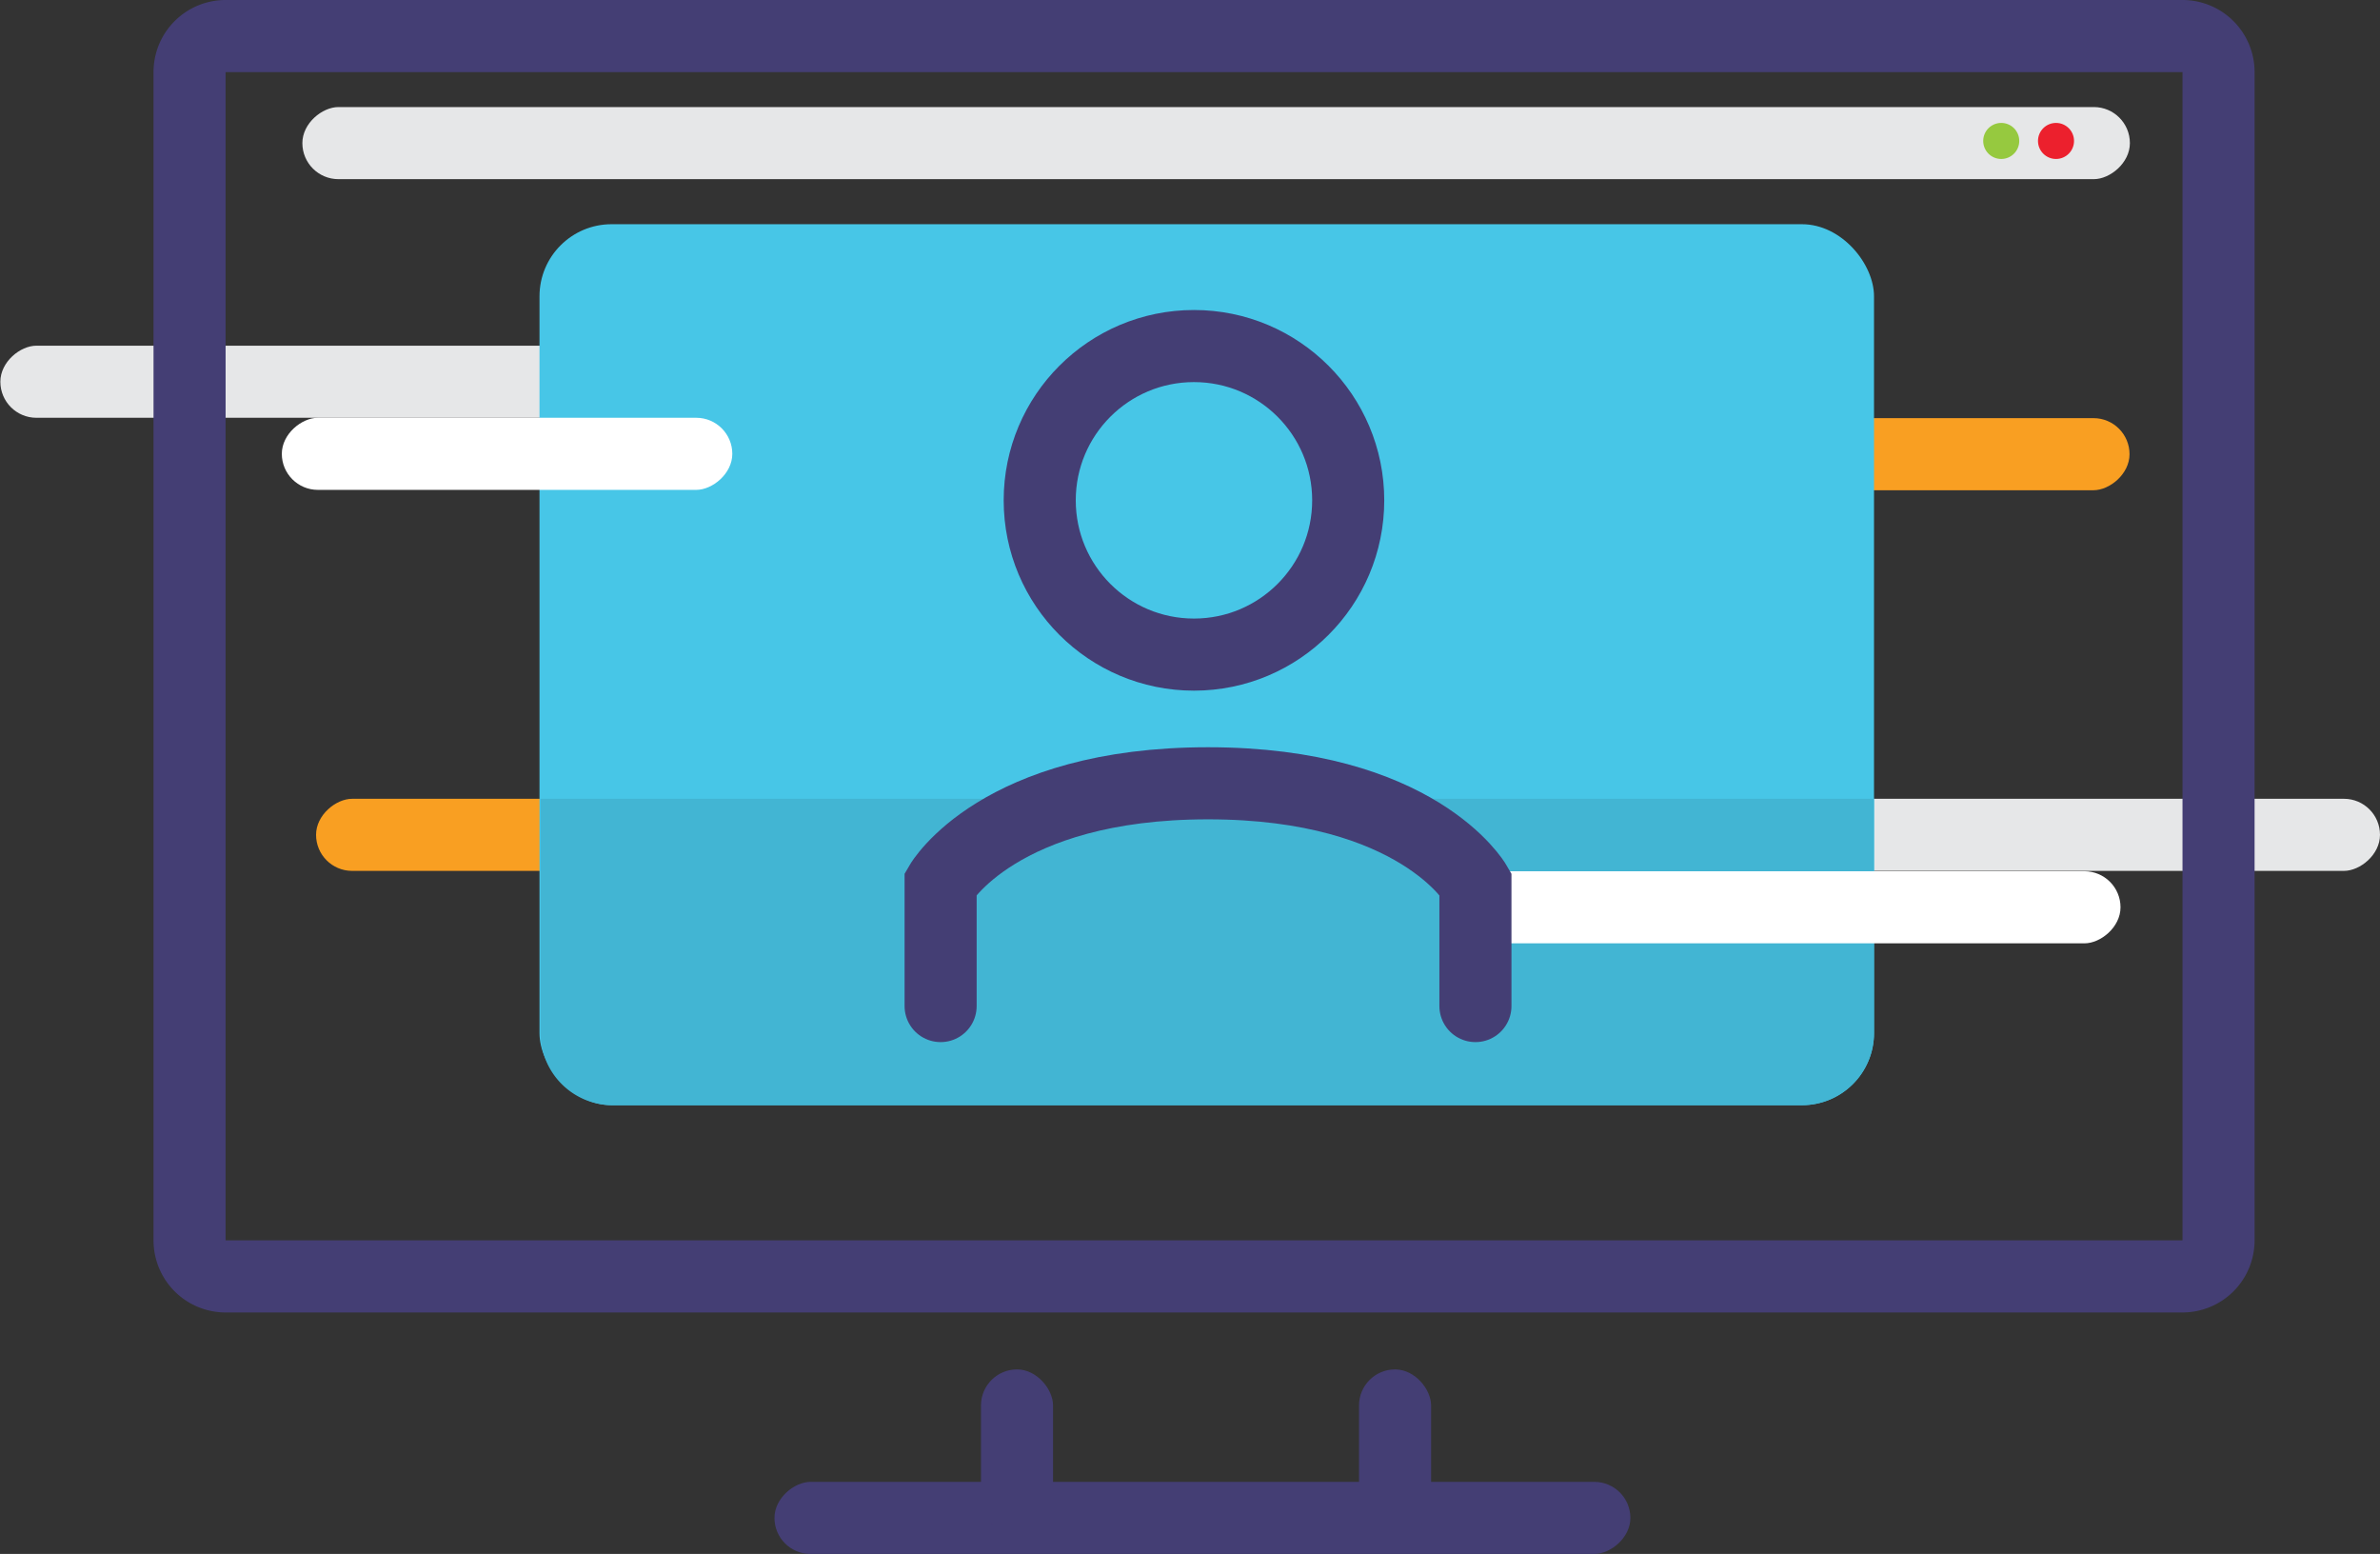
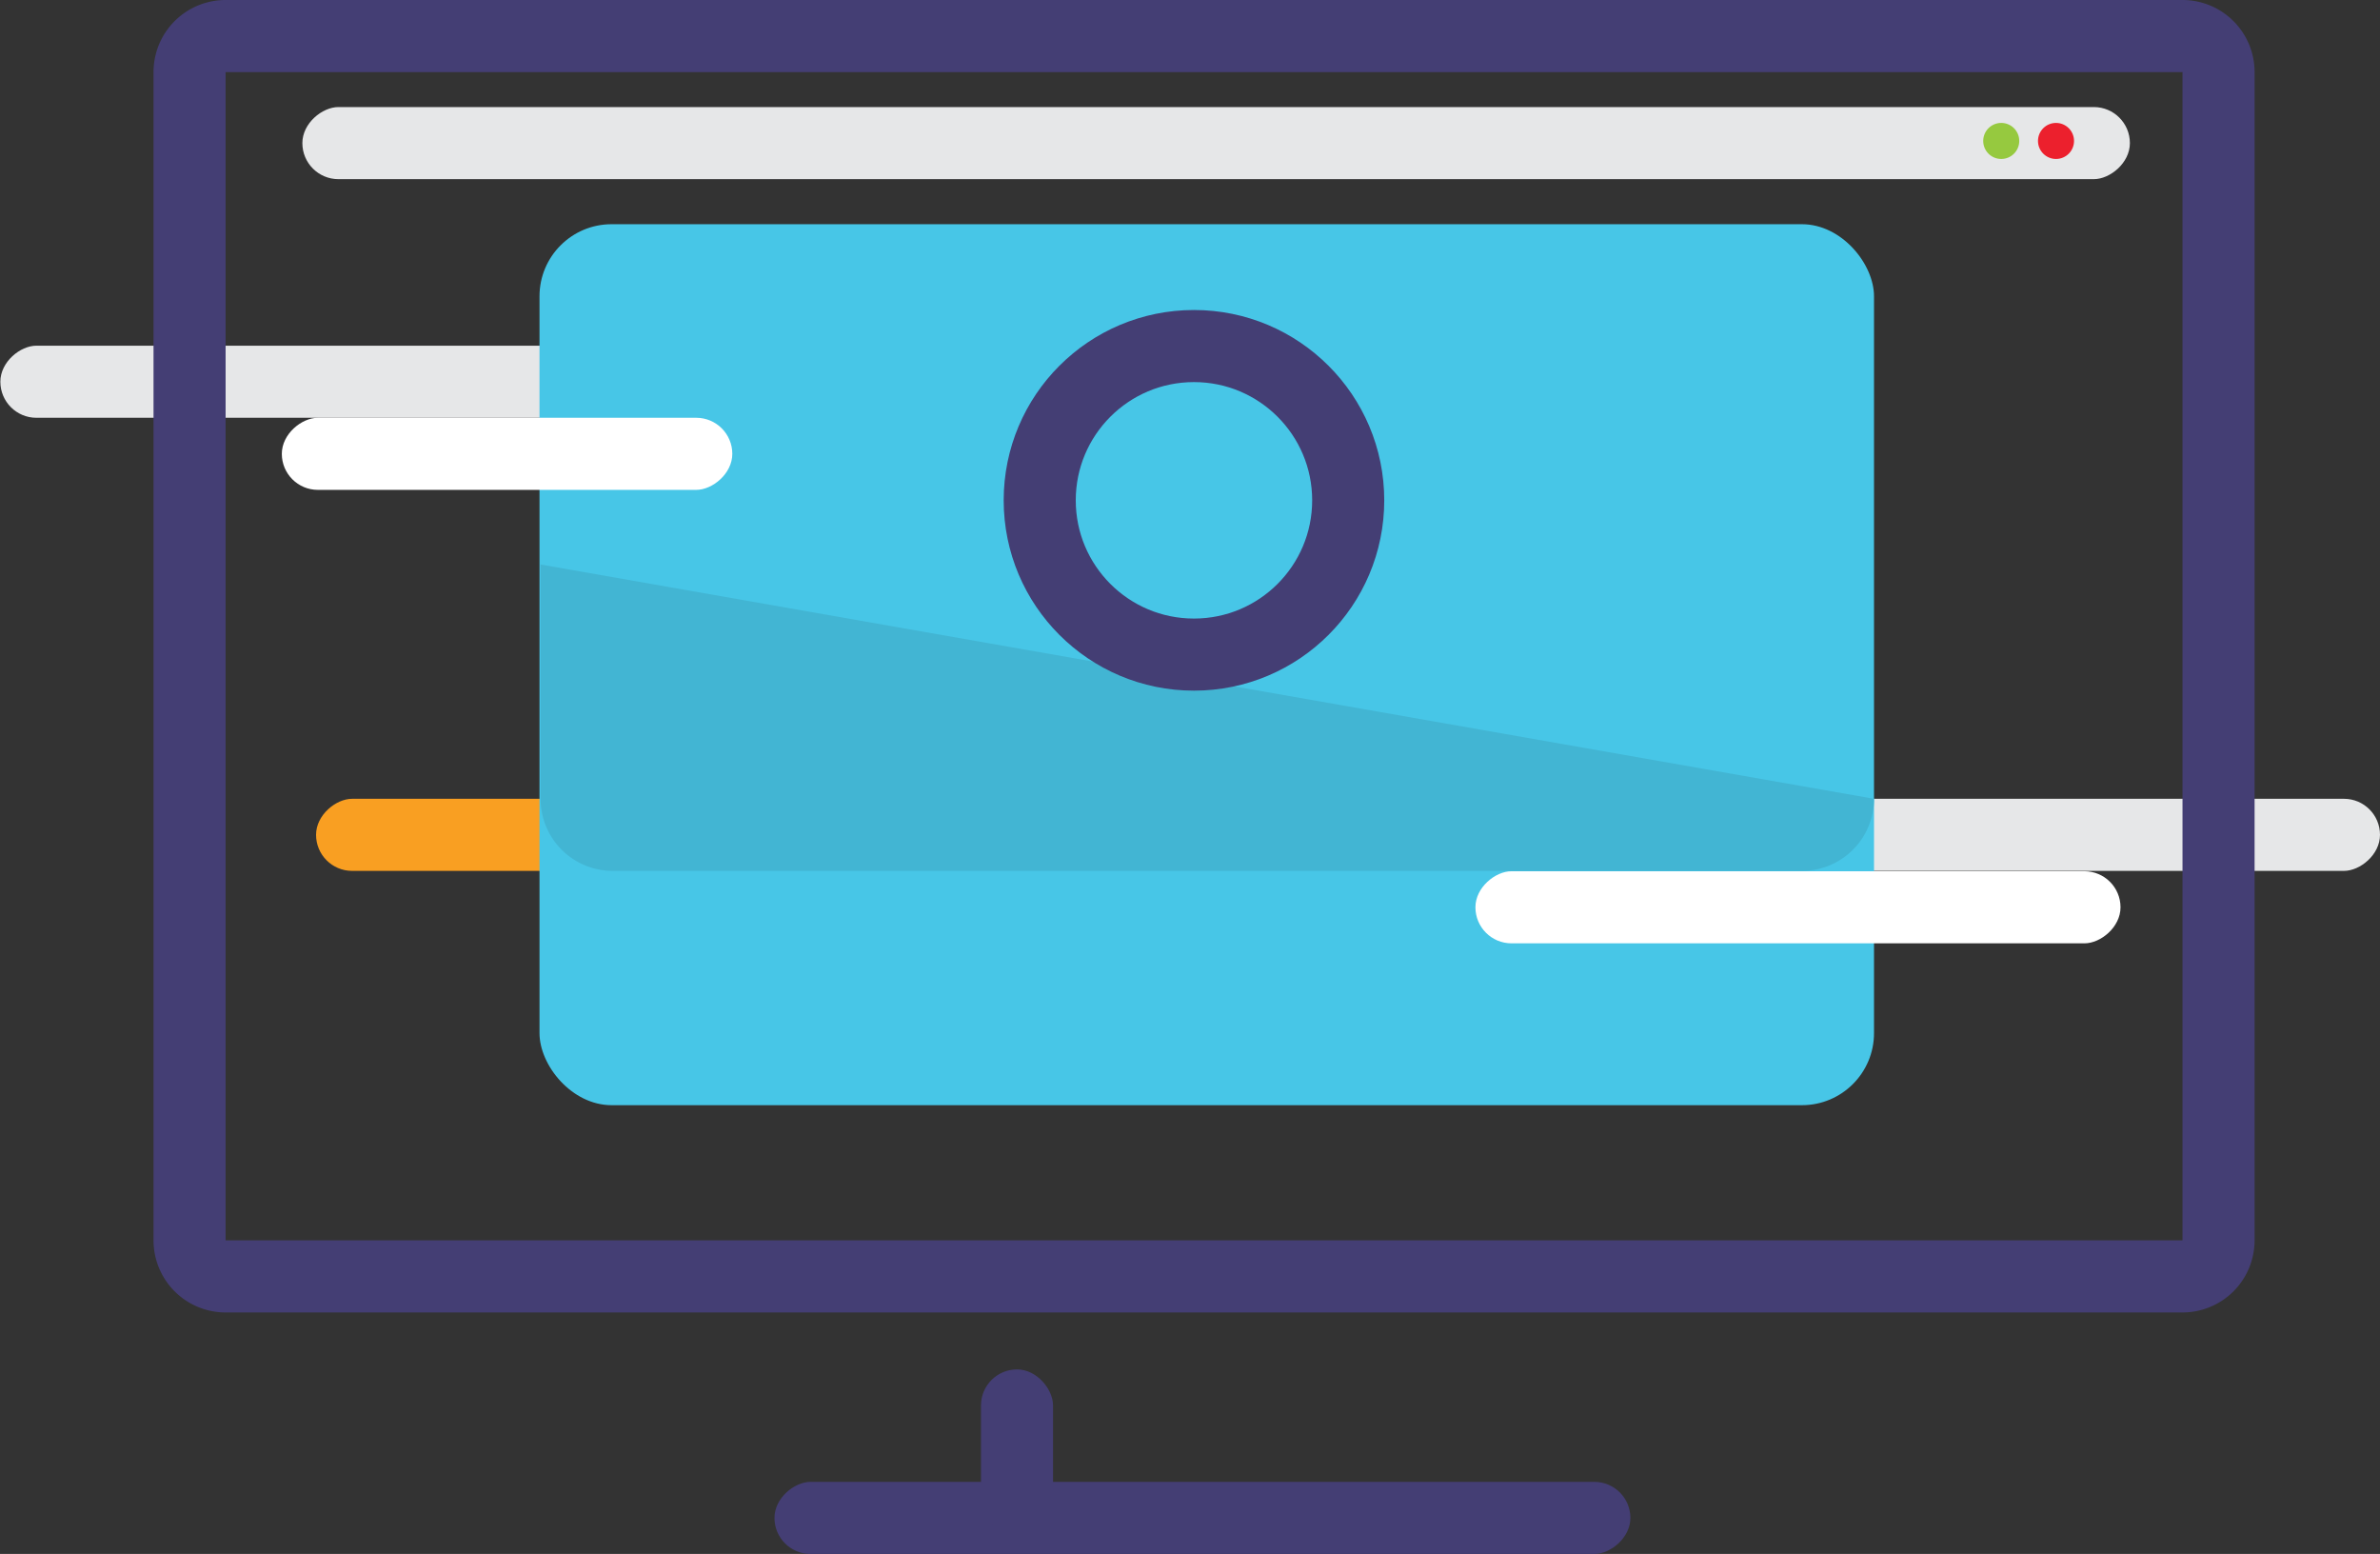
<svg xmlns="http://www.w3.org/2000/svg" viewBox="0 0 66.04 43.11">
  <rect x="0" y="0" width="66.04" height="43.11" fill="#333333" stroke="none" />
  <defs>
    <style>.cls-1{fill:#f99f22;}.cls-2{fill:#e6e7e8;}.cls-3{fill:#47c6e7;}.cls-4{fill:#42b5d3;}.cls-5{fill:#443e74;}.cls-6{fill:#fff;}.cls-7,.cls-8{fill:none;stroke:#443e74;stroke-miterlimit:10;stroke-width:2px;}.cls-8{stroke-linecap:round;}.cls-9{fill:#ec202d;}.cls-10{fill:#96c93f;}</style>
  </defs>
  <title>Asset 1</title>
  <g id="Layer_2" data-name="Layer 2">
    <g id="Icons">
-       <rect class="cls-1" x="43.12" y="-2.38" width="2" height="29.94" rx="1" ry="1" transform="translate(56.71 -31.52) rotate(90)" />
      <rect class="cls-1" x="22.74" y="8.19" width="2" height="29.94" rx="1" ry="1" transform="translate(46.9 -0.58) rotate(90)" />
      <rect class="cls-2" x="50.07" y="8.19" width="2" height="29.94" rx="1" ry="1" transform="translate(74.23 -27.91) rotate(90)" />
      <rect class="cls-2" x="13.97" y="-4.38" width="2" height="29.94" rx="1" ry="1" transform="translate(25.57 -4.38) rotate(90)" />
      <rect class="cls-3" x="14.97" y="6.22" width="37.03" height="24.44" rx="2" ry="2" />
-       <path class="cls-4" d="M52,22.16v6.5a2,2,0,0,1-2,2H17a2,2,0,0,1-2-2v-6.5Z" />
+       <path class="cls-4" d="M52,22.16a2,2,0,0,1-2,2H17a2,2,0,0,1-2-2v-6.5Z" />
      <path class="cls-5" d="M60.56,2V34.41H6.26V2h54.3m0-2H6.26a2,2,0,0,0-2,2V34.41a2,2,0,0,0,2,2h54.3a2,2,0,0,0,2-2V2a2,2,0,0,0-2-2Z" />
      <rect class="cls-6" x="13.06" y="6.34" width="2" height="12.5" rx="1" ry="1" transform="translate(26.66 -1.47) rotate(90)" />
      <rect class="cls-6" x="48.89" y="16.21" width="2" height="17.9" rx="1" ry="1" transform="translate(75.05 -24.72) rotate(90)" />
      <rect class="cls-5" x="32.37" y="30.23" width="2" height="23.75" rx="1" ry="1" transform="translate(75.47 8.74) rotate(90)" />
-       <rect class="cls-5" x="37.71" y="37.98" width="2" height="4.62" rx="1" ry="1" transform="translate(77.42 80.59) rotate(180)" />
      <rect class="cls-5" x="27.21" y="37.98" width="2" height="4.62" rx="1" ry="1" transform="translate(56.43 80.59) rotate(180)" />
      <circle class="cls-7" cx="33.13" cy="13.88" r="4.28" />
-       <path class="cls-8" d="M26.1,27.91v-3.4s1.61-2.78,7.42-2.78,7.42,2.78,7.42,2.78v3.4" />
      <rect class="cls-2" x="32.74" y="-21.4" width="2" height="50.71" rx="1" ry="1" transform="translate(37.7 -29.77) rotate(90)" />
      <circle class="cls-9" cx="57.05" cy="3.91" r="0.5" />
      <circle class="cls-10" cx="55.53" cy="3.91" r="0.5" />
    </g>
  </g>
</svg>